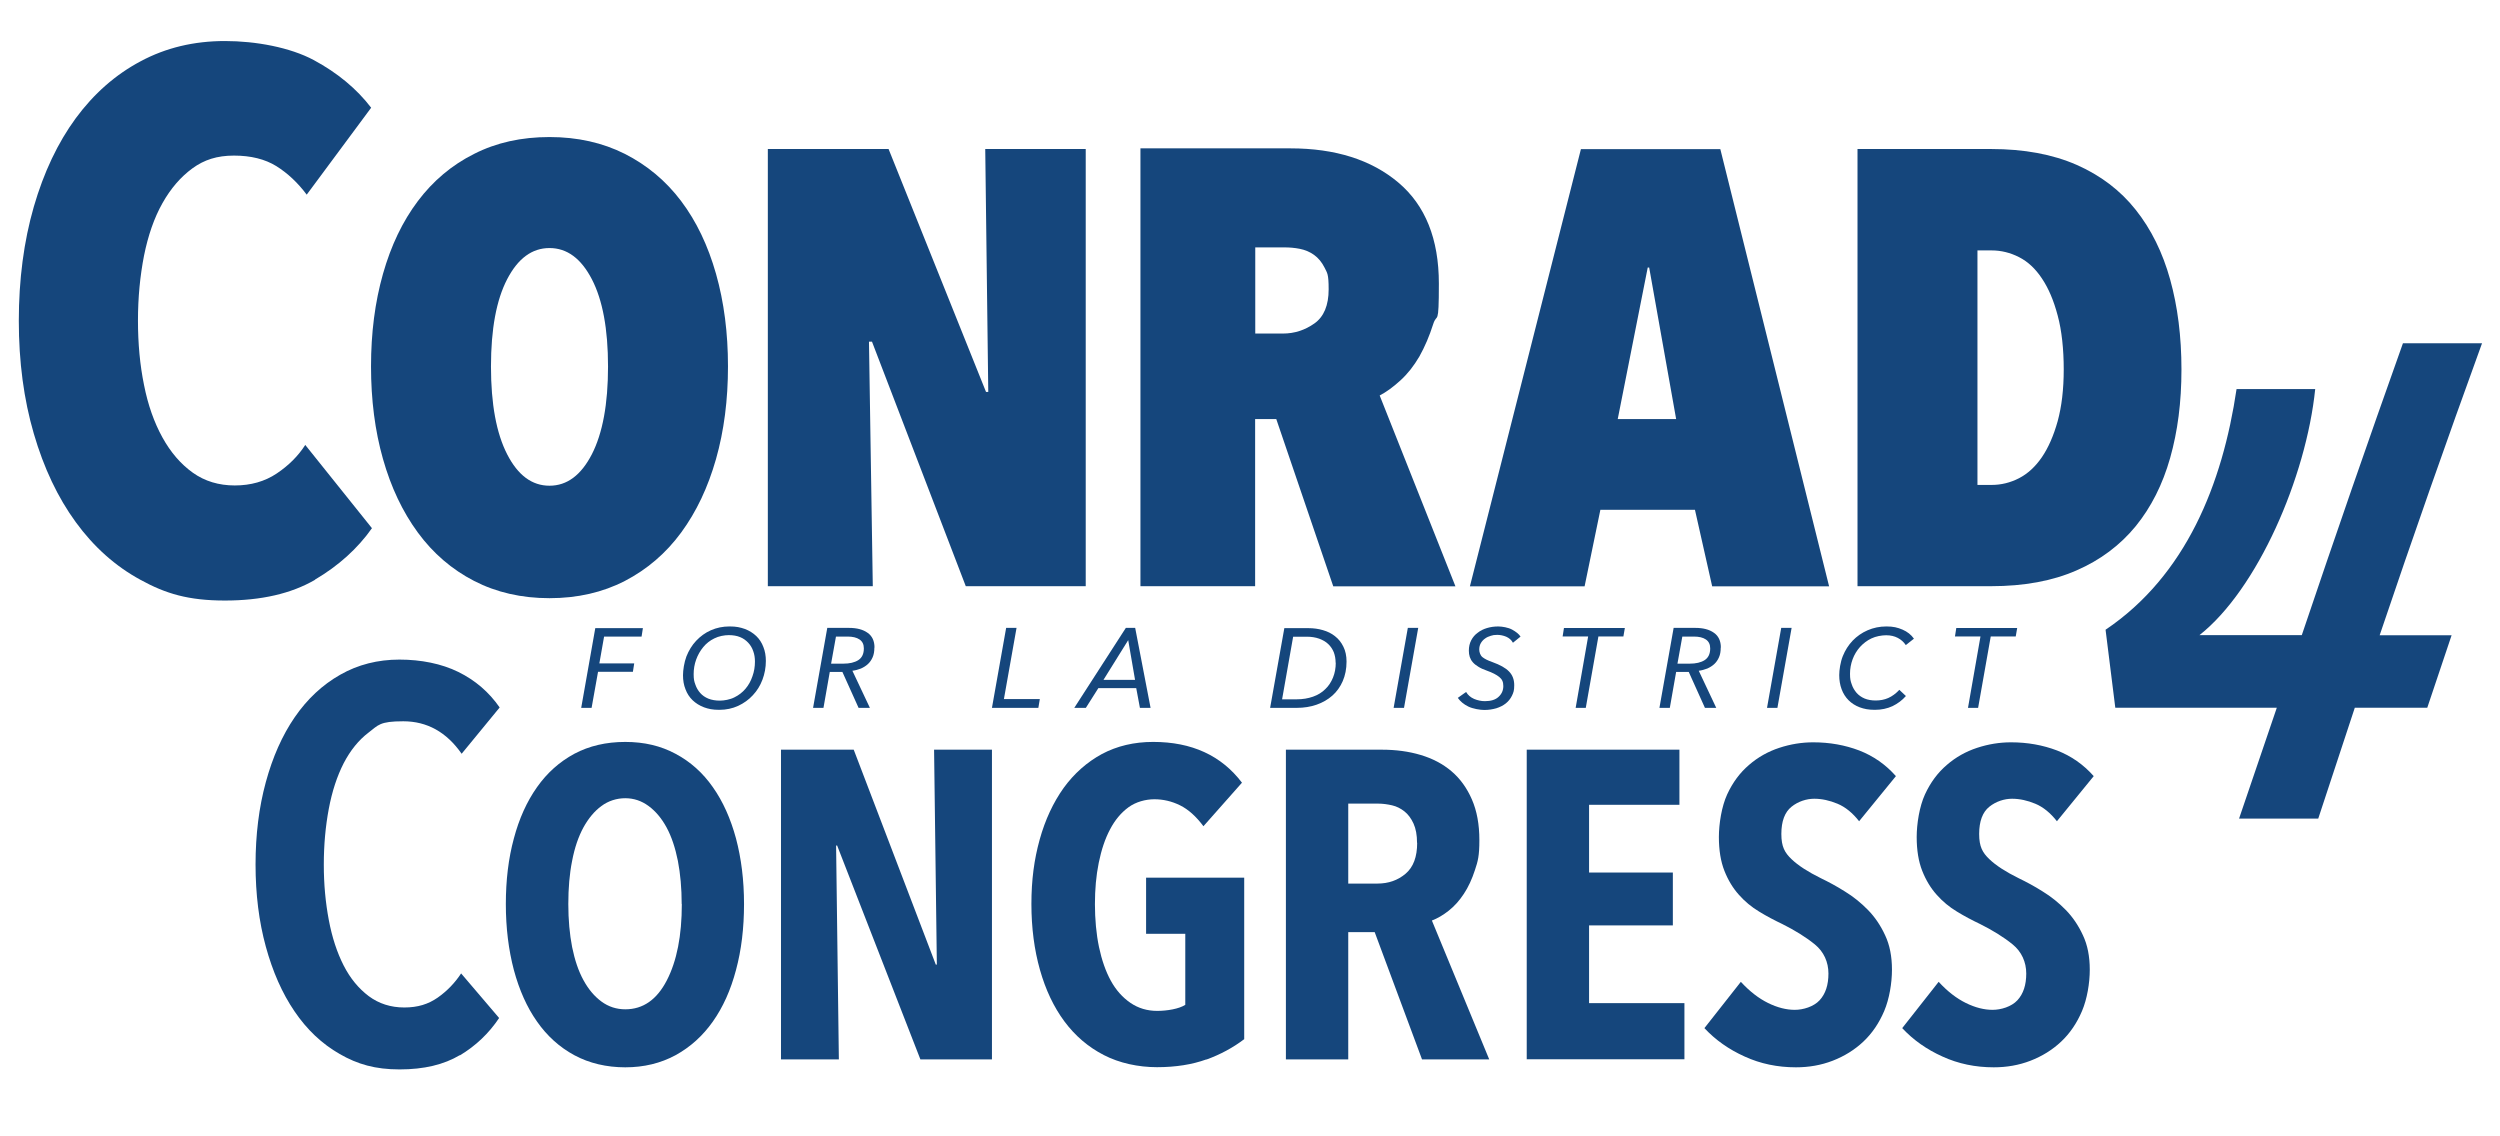
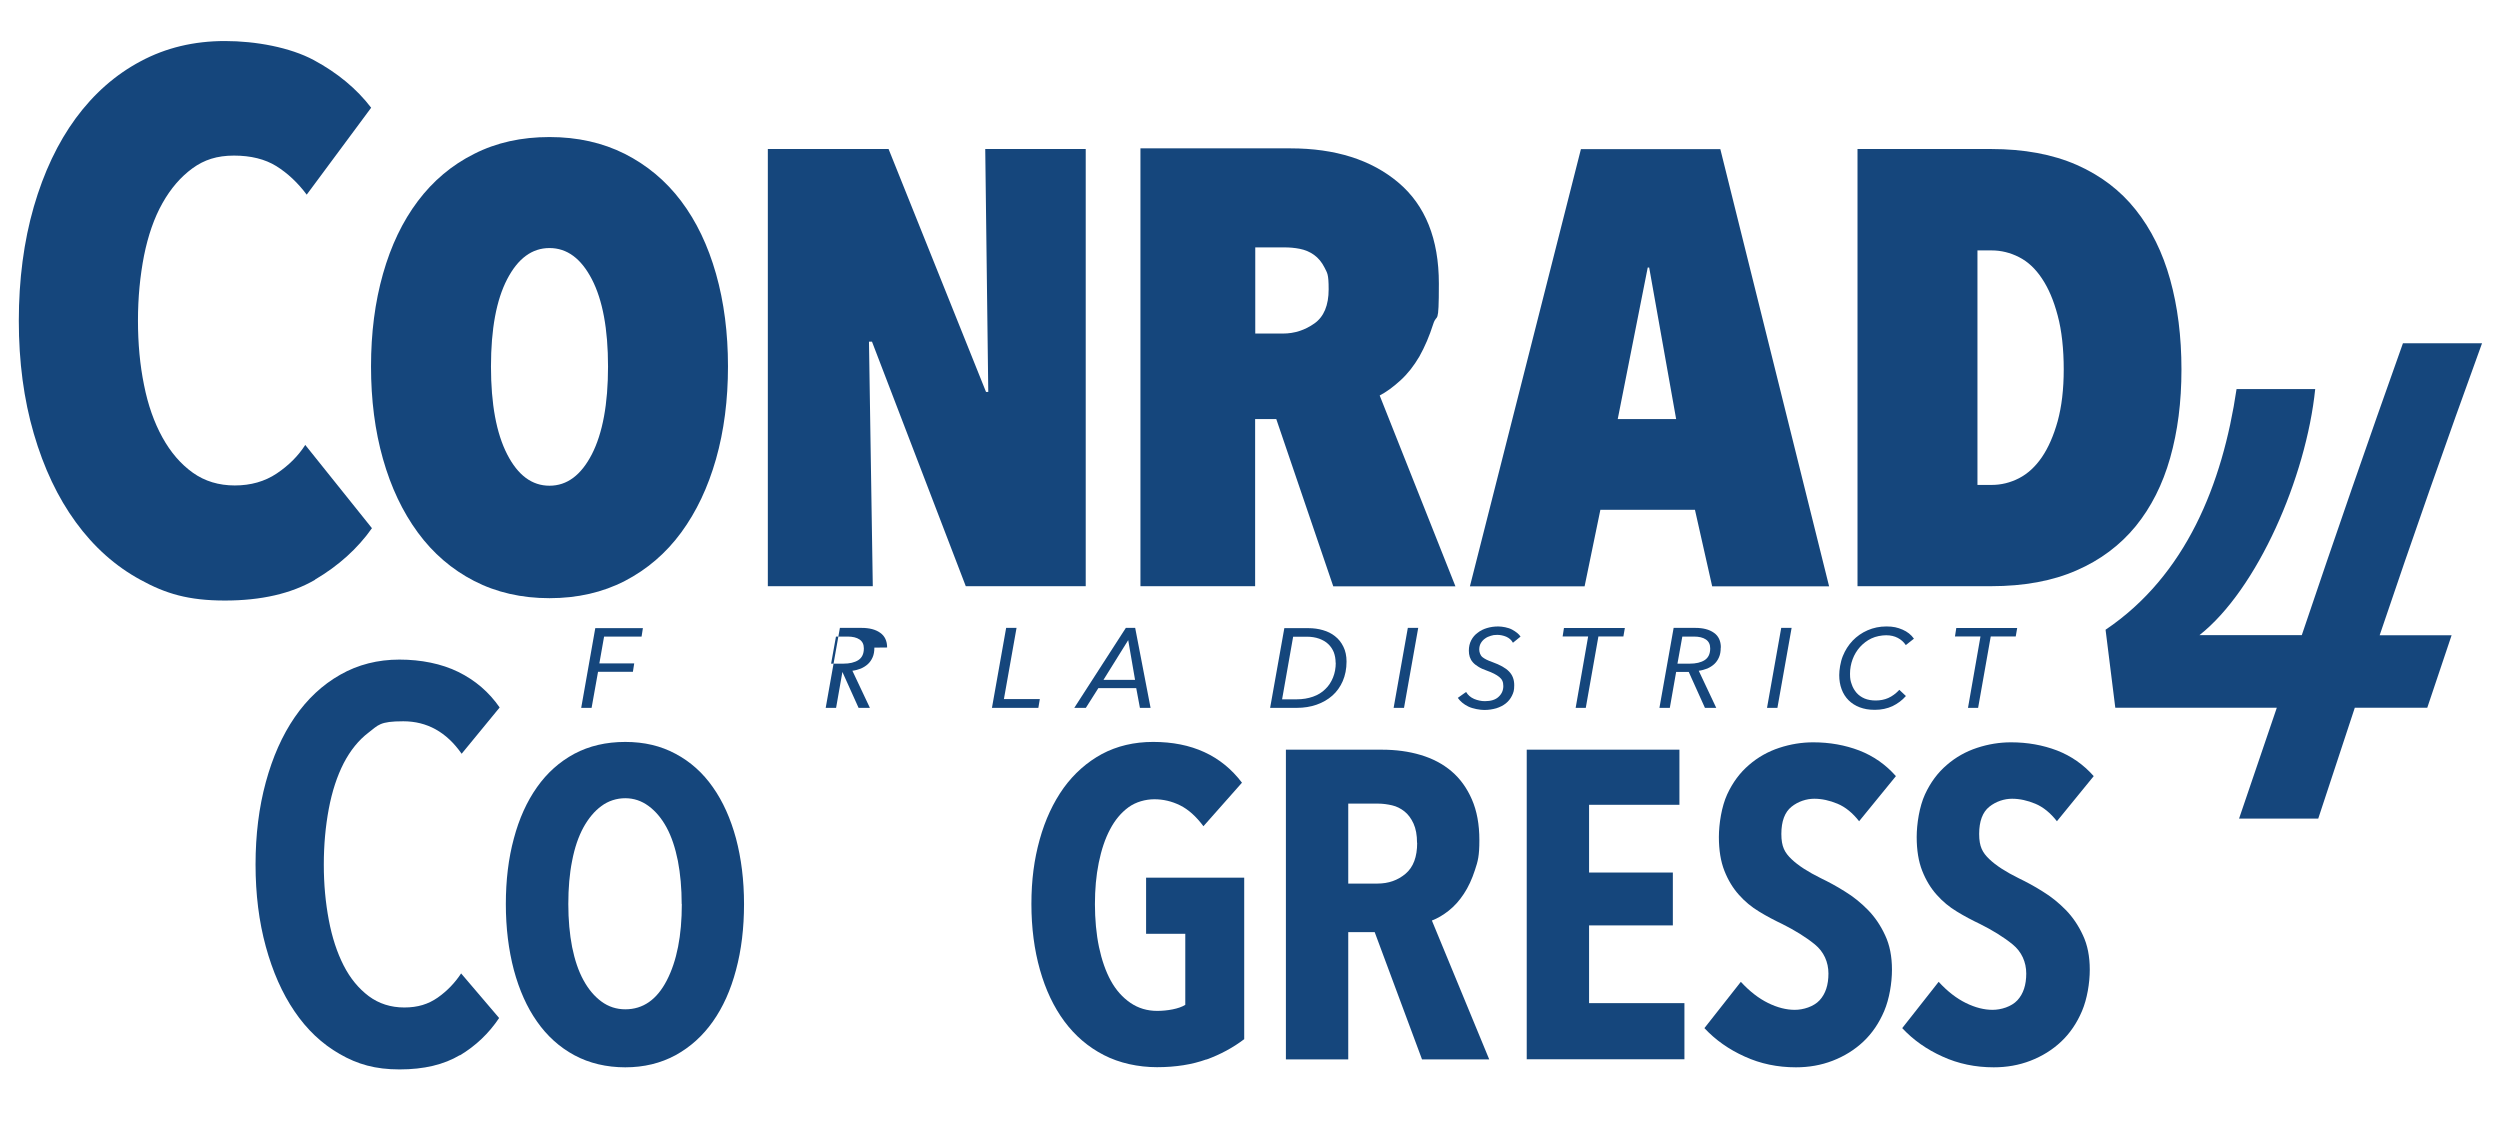
<svg xmlns="http://www.w3.org/2000/svg" id="Layer_1" version="1.1" viewBox="0 0 1900.8 864">
  <defs>
    <style>
      .st0 {
        fill: #15467c;
      }
    </style>
  </defs>
  <g>
    <path class="st0" d="M239.4,440.9c-17.9,10.4-40.7,15.7-68.4,15.7s-45-5.2-64.1-15.7c-19.2-10.4-35.6-25.1-49.3-43.9-13.7-18.8-24.3-41.2-31.9-67.3-7.6-26-11.4-54.6-11.4-85.8s3.8-60.4,11.4-86.7c7.6-26.2,18.2-48.6,31.9-67.3,13.7-18.6,30.1-33.1,49.3-43.3,19.2-10.3,40.6-15.4,64.1-15.4s49.5,4.8,67.6,14.5c18,9.7,32.6,21.8,43.6,36.2l-49,66.1c-6.8-9.1-14.5-16.3-23.1-21.7-8.6-5.3-19.3-8-32.2-8s-22.7,3.2-31.6,9.7c-8.9,6.5-16.5,15.3-22.8,26.5-6.3,11.2-10.9,24.5-14,39.9-3,15.4-4.6,31.8-4.6,49.3s1.5,33.8,4.6,49c3,15.2,7.7,28.5,14,39.9,6.3,11.4,14,20.3,23.1,26.8,9.1,6.5,19.8,9.7,31.9,9.7s22.8-3,31.9-9.1c9.1-6.1,16.3-13.3,21.7-21.7l50.7,63.3c-11,15.6-25.5,28.6-43.3,39.1Z" />
    <path class="st0" d="M417.8,104.2c21.3,0,40.4,4.3,57.3,12.8,16.9,8.6,31.2,20.5,42.8,35.9,11.6,15.4,20.4,33.8,26.5,55.3,6.1,21.5,9.1,45,9.1,70.4s-3,48.9-9.1,70.4c-6.1,21.5-14.9,40.1-26.5,55.9-11.6,15.8-25.9,28-42.8,36.8-16.9,8.7-36,13.1-57.3,13.1s-40.4-4.4-57.3-13.1c-16.9-8.7-31.2-21-42.8-36.8-11.6-15.8-20.4-34.4-26.5-55.9-6.1-21.5-9.1-44.9-9.1-70.4s3-48.9,9.1-70.4c6.1-21.5,14.9-39.9,26.5-55.3,11.6-15.4,25.8-27.4,42.8-35.9,16.9-8.6,36-12.8,57.3-12.8ZM417.8,369.3c13.3,0,24-8,32.2-23.9,8.2-16,12.3-38.2,12.3-66.7s-4.1-50.6-12.3-66.4c-8.2-15.8-18.9-23.7-32.2-23.7s-24,7.9-32.2,23.7c-8.2,15.8-12.3,37.9-12.3,66.4s4.1,50.7,12.3,66.7c8.2,16,18.9,23.9,32.2,23.9Z" />
    <path class="st0" d="M734.3,445.7l-71.3-185.9h-2.3l2.9,185.9h-79.8V113.3h91.8l74.1,184.7h1.7l-2.3-184.7h76.4v332.4h-91.2Z" />
    <path class="st0" d="M970.3,318.6h-16v127.1h-87.2V112.8h114c34.2,0,61.6,8.7,82.1,26,20.5,17.3,30.8,42.9,30.8,76.8s-1.4,21.7-4.3,30.8c-2.9,9.1-6.4,17.3-10.5,24.6-4.2,7.2-9,13.3-14.5,18.3-5.5,5-10.7,8.8-15.7,11.4l57.6,145.1h-92.9l-43.3-127.1ZM954.4,188v65.6h21.1c8.7,0,16.7-2.6,23.9-7.7,7.2-5.1,10.8-13.8,10.8-25.9s-1.1-12.3-3.1-16.5c-2.1-4.2-4.8-7.4-8-9.7-3.2-2.3-6.8-3.8-10.8-4.6-4-.8-7.9-1.1-11.7-1.1h-22.2Z" />
    <path class="st0" d="M1288.6,387.6h-71.8l-12,58.2h-87.2l84.4-332.4h106l82.7,332.4h-88.9l-13.1-58.2ZM1229.9,318.6h44.5l-20.5-115.2h-1.1l-22.8,115.2Z" />
    <path class="st0" d="M1412.3,113.3h101.5c25.1,0,46.7,4,65,12,18.2,8,33.3,19.4,45,34.2,11.8,14.8,20.5,32.5,26.2,53,5.7,20.5,8.6,43.3,8.6,68.4s-2.9,47.1-8.6,67.3c-5.7,20.1-14.4,37.4-26.2,51.9-11.8,14.4-26.8,25.7-45,33.6-18.2,8-39.9,12-65,12h-101.5V113.3ZM1503.5,368.7h10.8c7.2,0,14.2-1.7,20.8-5.1,6.6-3.4,12.4-8.7,17.4-16,4.9-7.2,8.9-16.3,12-27.4,3-11,4.6-24.1,4.6-39.3s-1.5-29.6-4.6-41c-3-11.4-7-20.8-12-28.2-4.9-7.4-10.7-12.8-17.4-16.2-6.7-3.4-13.6-5.1-20.8-5.1h-10.8v178.4Z" />
  </g>
  <g>
    <path class="st0" d="M349.7,802.2c-12.2,7.3-27.4,10.9-45.9,10.9s-31.9-3.9-45.5-11.7c-13.6-7.8-25-18.6-34.4-32.5-9.4-13.8-16.6-30.2-21.8-49.2-5.2-19-7.8-39.8-7.8-62.4s2.6-43.5,7.8-62.6c5.2-19.1,12.5-35.6,22-49.4,9.5-13.8,21-24.6,34.6-32.3,13.5-7.7,28.6-11.5,45-11.5s32,3.1,44.8,9.4c12.8,6.3,23.3,15.3,31.4,27l-28.9,35.2c-11.5-16.5-26.3-24.7-44.4-24.7s-18.9,2.9-26.4,8.6c-7.5,5.7-13.8,13.5-18.9,23.3-5,9.8-8.8,21.3-11.3,34.6-2.5,13.3-3.8,27.4-3.8,42.5s1.3,28.8,3.8,42.1c2.5,13.3,6.3,24.8,11.3,34.6,5,9.8,11.4,17.5,19.1,23.3,7.7,5.7,16.7,8.6,27,8.6s18.2-2.5,25.4-7.5c7.1-5,13.1-11.2,17.8-18.4l28.9,33.9c-7.8,11.7-17.8,21.2-30,28.5Z" />
    <path class="st0" d="M565.7,687.4c0,18.2-2,34.9-6.1,50.1-4,15.2-9.9,28.3-17.6,39.2-7.7,10.9-17.1,19.4-28.4,25.6-11.3,6.1-24,9.2-38.2,9.2s-27.4-3.1-38.7-9.2c-11.3-6.1-20.8-14.7-28.4-25.6-7.7-10.9-13.5-24-17.6-39.2-4-15.2-6.1-31.9-6.1-50.1s2-34.8,6.1-49.9c4-15.1,9.9-28.1,17.6-39,7.7-10.9,17.1-19.3,28.4-25.4,11.3-6,24.2-9,38.7-9s27,3,38.2,9c11.3,6,20.8,14.5,28.4,25.4,7.7,10.9,13.5,23.9,17.6,39,4,15.1,6.1,31.7,6.1,49.9ZM518.3,687.4c0-12-1-23-2.9-32.9-2-9.9-4.8-18.4-8.6-25.4-3.8-7-8.4-12.4-13.7-16.3-5.3-3.9-11.2-5.9-17.7-5.9s-12.8,2-18.1,5.9c-5.3,3.9-9.9,9.4-13.7,16.3-3.8,7-6.7,15.4-8.6,25.4-2,9.9-2.9,20.9-2.9,32.9s1,22.9,2.9,32.7c2,9.8,4.8,18.2,8.6,25.1,3.8,7,8.4,12.4,13.7,16.3,5.3,3.9,11.4,5.9,18.1,5.9,13.5,0,24-7.3,31.6-22,7.6-14.7,11.4-34,11.4-58Z" />
-     <path class="st0" d="M699.8,805.5l-63.3-162.6h-.8l2.1,162.6h-44v-235.5h55.3l62.4,163.4h.8l-2.1-163.4h44v235.5h-54.5Z" />
    <path class="st0" d="M917.2,805.5c-10.8,3.9-23.3,5.9-37.5,5.9s-28.6-3.1-40.4-9.2c-11.9-6.1-21.9-14.7-30-25.6-8.1-10.9-14.3-24-18.6-39.2-4.3-15.2-6.5-31.9-6.5-50.1s2.1-33.9,6.3-49c4.2-15.1,10.3-28.1,18.2-39.2,8-11,17.7-19.6,29.1-25.8,11.5-6.1,24.4-9.2,39-9.2,29.3,0,51.8,10.3,67.5,31l-29.3,33.1c-5.6-7.5-11.5-12.8-17.8-15.9-6.3-3.1-12.8-4.6-19.5-4.6s-14.1,2-19.7,6.1c-5.6,4.1-10.3,9.7-14,16.8-3.8,7.1-6.6,15.6-8.6,25.4-2,9.8-2.9,20.3-2.9,31.5s1,22.6,3.1,32.6c2.1,9.9,5.1,18.5,9,25.6,3.9,7.1,8.9,12.7,14.9,16.8,6,4.1,12.8,6.1,20.3,6.1s16.6-1.5,21.4-4.6v-54h-29.8v-42.7h74.6v122.8c-8.4,6.4-18,11.6-28.7,15.5Z" />
    <path class="st0" d="M1081.2,805.5l-36-96.8h-20.1v96.8h-47.4v-235.5h72.9c10.6,0,20.5,1.3,29.5,4,9.1,2.7,16.9,6.8,23.5,12.4,6.6,5.6,11.7,12.7,15.5,21.4,3.8,8.7,5.7,19,5.7,31s-1.1,16-3.4,22.8c-2.2,6.8-5,12.9-8.4,18-3.4,5.2-7.2,9.4-11.5,12.8-4.3,3.4-8.6,5.9-12.8,7.5l43.6,105.6h-51.1ZM1077.4,640.8c0-5.9-.9-10.8-2.7-14.7-1.8-3.9-4.1-7-6.9-9.2-2.8-2.2-5.9-3.8-9.4-4.6-3.5-.8-7.1-1.3-10.7-1.3h-22.6v60.8h22.2c8.4,0,15.5-2.5,21.4-7.5,5.9-5,8.8-12.8,8.8-23.5Z" />
    <path class="st0" d="M1160.8,805.5v-235.5h116.1v41.9h-68.7v51.5h63.7v40.2h-63.7v59.1h72.5v42.7h-119.8Z" />
    <path class="st0" d="M1413.6,624.5c-5-6.4-10.5-10.9-16.5-13.4-6-2.5-11.9-3.8-17.7-3.8s-12.2,2-17.3,6.1c-5.1,4.1-7.7,11-7.7,20.7s2.6,14.2,7.7,19.1c5.1,4.9,12.6,9.7,22.3,14.5,5.8,2.8,12,6.1,18.3,10.1,6.4,3.9,12.2,8.6,17.5,14,5.3,5.4,9.7,11.9,13.1,19.3,3.5,7.4,5.2,16.1,5.2,26.2s-2,22.2-5.9,31.4c-3.9,9.2-9.2,17-15.9,23.3-6.7,6.3-14.5,11.1-23.3,14.5-8.8,3.4-18.1,5-27.9,5-14,0-27-2.7-39-8.2-12-5.4-22.2-12.6-30.6-21.6l27.7-35.2c6.7,7.3,13.6,12.6,20.7,16.1,7.1,3.5,13.9,5.2,20.3,5.2s14.4-2.4,18.9-7.3c4.5-4.9,6.7-11.6,6.7-20.3s-3.5-16.6-10.4-22.2c-6.9-5.6-15.2-10.7-24.8-15.5-5.9-2.8-11.8-5.9-17.5-9.4-5.8-3.5-10.9-7.7-15.4-12.8-4.5-5-8.2-11.1-11-18.2-2.8-7.1-4.2-15.7-4.2-25.7s2.1-23.3,6.3-32.4c4.2-9.1,9.7-16.5,16.6-22.4,6.8-5.9,14.5-10.2,23-13,8.5-2.8,17.1-4.2,25.8-4.2,12.6,0,24.2,2.1,35,6.2,10.8,4.2,20,10.6,27.9,19.5l-27.9,34.2Z" />
    <path class="st0" d="M1564,624.5c-5-6.4-10.5-10.9-16.5-13.4-6-2.5-11.9-3.8-17.7-3.8s-12.2,2-17.3,6.1c-5.1,4.1-7.7,11-7.7,20.7s2.6,14.2,7.7,19.1c5.1,4.9,12.6,9.7,22.3,14.5,5.8,2.8,12,6.1,18.3,10.1,6.4,3.9,12.2,8.6,17.5,14,5.3,5.4,9.7,11.9,13.1,19.3,3.5,7.4,5.2,16.1,5.2,26.2s-2,22.2-5.9,31.4c-3.9,9.2-9.2,17-15.9,23.3-6.7,6.3-14.5,11.1-23.3,14.5-8.8,3.4-18.1,5-27.9,5-14,0-27-2.7-39-8.2-12-5.4-22.2-12.6-30.6-21.6l27.7-35.2c6.7,7.3,13.6,12.6,20.7,16.1,7.1,3.5,13.9,5.2,20.3,5.2s14.4-2.4,18.9-7.3c4.5-4.9,6.7-11.6,6.7-20.3s-3.5-16.6-10.4-22.2c-6.9-5.6-15.2-10.7-24.8-15.5-5.9-2.8-11.8-5.9-17.5-9.4-5.8-3.5-10.9-7.7-15.4-12.8-4.5-5-8.2-11.1-11-18.2-2.8-7.1-4.2-15.7-4.2-25.7s2.1-23.3,6.3-32.4c4.2-9.1,9.7-16.5,16.6-22.4,6.8-5.9,14.5-10.2,23-13,8.5-2.8,17.1-4.2,25.8-4.2,12.6,0,24.2,2.1,35,6.2,10.8,4.2,20,10.6,27.9,19.5l-27.9,34.2Z" />
  </g>
  <path class="st0" d="M1887.1,261.1c-26.9,74.1-52.8,147.8-77.8,221.9h54.7l-18.5,55.1h-55.1l-27.8,84.3h-60.2l28.7-84.3h-122.8l-7.4-59.3c61.1-41.2,88.9-110.7,99.6-183h59.8c-6.9,67.2-44,152.4-88,187.1h77.8c25-74.1,50.5-147.8,76.9-221.9h60.2Z" />
  <g>
    <path class="st0" d="M487.7,484h-28.4l-3.6,20.4h26.5l-1,6.4h-26.5l-4.9,27.4h-7.9l10.7-60.6h36.2l-1,6.4Z" />
-     <path class="st0" d="M582.3,502.5c0,5-.9,9.8-2.6,14.3s-4.1,8.4-7.3,11.8c-3.1,3.4-6.9,6.1-11.2,8.1-4.4,2-9.1,3-14.3,3s-8.2-.7-11.6-1.9c-3.4-1.3-6.3-3.1-8.7-5.4-2.4-2.3-4.2-5.1-5.4-8.3-1.3-3.2-1.9-6.8-1.9-10.7s.9-9.8,2.6-14.3c1.8-4.5,4.2-8.5,7.4-11.9,3.2-3.4,6.9-6.1,11.2-8,4.3-1.9,9-2.9,14.2-2.9s8.1.7,11.6,1.9c3.4,1.3,6.3,3.1,8.7,5.4,2.4,2.3,4.2,5.1,5.4,8.3,1.3,3.2,1.9,6.8,1.9,10.7ZM574,503c0-2.8-.4-5.5-1.3-7.9-.8-2.4-2.1-4.6-3.8-6.4-1.7-1.8-3.7-3.3-6.2-4.3-2.4-1-5.3-1.5-8.6-1.5s-7.7.8-11,2.5c-3.3,1.6-6.1,3.8-8.4,6.6-2.3,2.8-4.1,5.9-5.4,9.5-1.3,3.6-1.9,7.3-1.9,11.1s.4,5.5,1.3,7.9c.8,2.4,2.1,4.6,3.7,6.4,1.6,1.8,3.7,3.3,6.2,4.3,2.5,1,5.4,1.5,8.7,1.5s7.8-.8,11.1-2.5c3.3-1.6,6.1-3.8,8.4-6.5,2.3-2.7,4.1-5.9,5.3-9.5,1.3-3.6,1.9-7.3,1.9-11.2Z" />
-     <path class="st0" d="M664.8,492.4c0,2.8-.4,5.3-1.3,7.3-.9,2.1-2.1,3.8-3.6,5.2-1.5,1.4-3.3,2.5-5.3,3.4-2.1.8-4.2,1.4-6.5,1.7l13.3,28.2h-8.6l-12.3-27.3h-9.6l-4.8,27.3h-7.9l10.8-60.8h16.6c5.8,0,10.5,1.2,14,3.7,3.5,2.4,5.3,6.2,5.3,11.2ZM656.8,493c0-3.1-1.1-5.3-3.3-6.8-2.2-1.5-5.2-2.2-9.1-2.2h-8.8l-3.7,20.6h9.2c4.9,0,8.7-.9,11.5-2.7,2.8-1.8,4.2-4.8,4.2-8.9Z" />
+     <path class="st0" d="M664.8,492.4c0,2.8-.4,5.3-1.3,7.3-.9,2.1-2.1,3.8-3.6,5.2-1.5,1.4-3.3,2.5-5.3,3.4-2.1.8-4.2,1.4-6.5,1.7l13.3,28.2h-8.6l-12.3-27.3l-4.8,27.3h-7.9l10.8-60.8h16.6c5.8,0,10.5,1.2,14,3.7,3.5,2.4,5.3,6.2,5.3,11.2ZM656.8,493c0-3.1-1.1-5.3-3.3-6.8-2.2-1.5-5.2-2.2-9.1-2.2h-8.8l-3.7,20.6h9.2c4.9,0,8.7-.9,11.5-2.7,2.8-1.8,4.2-4.8,4.2-8.9Z" />
    <path class="st0" d="M789.4,538.2h-35.2l10.8-60.8h7.9l-9.6,54.1h27.3l-1.1,6.6Z" />
    <path class="st0" d="M866.7,538.2l-2.8-15h-28.8l-9.5,15h-8.8l39.2-60.8h7.1l11.7,60.8h-8.1ZM857.8,486.7l-18.8,30.2h24l-5.2-30.2Z" />
    <path class="st0" d="M1023.8,503c0,5.6-1,10.5-2.9,14.9-1.9,4.3-4.5,8-7.9,11-3.4,3-7.4,5.3-12,6.9s-9.6,2.4-15,2.4h-20.3l10.8-60.6h18.5c3.7,0,7.4.5,10.8,1.5,3.5,1,6.6,2.5,9.2,4.6,2.7,2.1,4.8,4.7,6.4,8,1.6,3.2,2.4,7,2.4,11.3ZM1015.5,503.9c0-2.9-.5-5.6-1.4-8-1-2.4-2.4-4.5-4.2-6.2-1.9-1.8-4.2-3.1-6.9-4.1-2.8-1-5.9-1.5-9.5-1.5h-10.3l-8.4,47.6h11.2c4.5,0,8.6-.7,12.3-2,3.7-1.3,6.8-3.2,9.3-5.7,2.6-2.4,4.5-5.4,5.9-8.8,1.4-3.4,2.1-7.2,2.1-11.3Z" />
    <path class="st0" d="M1067.5,538.2h-7.9l10.8-60.8h7.9l-10.8,60.8Z" />
    <path class="st0" d="M1150.2,488.5c-1.1-2-2.8-3.4-5-4.4-2.2-.9-4.5-1.4-6.8-1.4s-3.3.2-4.9.7-3.1,1.1-4.4,2.1c-1.3.9-2.4,2.1-3.2,3.5-.8,1.4-1.2,3-1.2,4.9s.8,4.4,2.4,5.7c1.6,1.3,4.1,2.6,7.6,3.8,5.8,2.1,10,4.4,12.6,7.1,2.6,2.6,4,6.1,4,10.4s-.6,5.6-1.7,8c-1.1,2.3-2.7,4.3-4.7,5.9-2,1.6-4.4,2.8-7.2,3.7-2.8.8-5.8,1.3-9.1,1.3s-8.7-.9-12.2-2.6-6.2-4-8-6.6l6.3-4.5c1.4,2.4,3.4,4.1,6.1,5.3,2.7,1.1,5.4,1.7,8.2,1.7,4.6,0,8.1-1.1,10.4-3.3,2.4-2.2,3.6-4.9,3.6-8.2s-1-5.2-3.1-6.9c-2.1-1.7-5.2-3.3-9.4-4.8-2.6-.9-4.8-1.9-6.5-3-1.8-1.1-3.2-2.2-4.2-3.4-1.1-1.2-1.8-2.6-2.3-4-.5-1.5-.7-3.1-.7-4.8,0-3,.6-5.6,1.8-7.9,1.2-2.3,2.8-4.2,4.9-5.7,2-1.6,4.4-2.8,7.1-3.6,2.7-.8,5.5-1.2,8.5-1.2s7.7.8,10.6,2.4c2.9,1.6,5.1,3.3,6.4,5.3l-5.8,4.7Z" />
    <path class="st0" d="M1234.3,483.9h-19l-9.6,54.3h-7.7l9.5-54.3h-19.4l1-6.4h46.3l-1.1,6.4Z" />
    <path class="st0" d="M1308.3,492.4c0,2.8-.4,5.3-1.3,7.3-.9,2.1-2.1,3.8-3.6,5.2-1.5,1.4-3.3,2.5-5.3,3.4-2.1.8-4.2,1.4-6.5,1.7l13.3,28.2h-8.6l-12.3-27.3h-9.6l-4.8,27.3h-7.9l10.8-60.8h16.6c5.8,0,10.5,1.2,14,3.7,3.5,2.4,5.3,6.2,5.3,11.2ZM1300.3,493c0-3.1-1.1-5.3-3.3-6.8-2.2-1.5-5.2-2.2-9.1-2.2h-8.8l-3.7,20.6h9.2c4.9,0,8.7-.9,11.5-2.7,2.8-1.8,4.2-4.8,4.2-8.9Z" />
    <path class="st0" d="M1351.4,538.2h-7.9l10.8-60.8h7.9l-10.8,60.8Z" />
    <path class="st0" d="M1448.9,490.3c-1.5-2.2-3.5-4-6-5.3-2.5-1.3-5.4-2-8.8-2s-7.9.8-11.2,2.4c-3.4,1.6-6.2,3.8-8.7,6.5-2.4,2.7-4.3,5.8-5.6,9.3-1.3,3.5-2,7.2-2,11.1s.4,5.5,1.3,8c.8,2.5,2.1,4.6,3.7,6.5,1.6,1.8,3.7,3.3,6.1,4.3,2.4,1,5.3,1.5,8.5,1.5s6.6-.6,9.5-1.9c2.9-1.3,5.7-3.3,8.4-6.2l5,4.7c-2.9,3.3-6.3,5.8-10.2,7.7-3.9,1.8-8.4,2.8-13.4,2.8s-8.1-.7-11.5-1.9c-3.4-1.3-6.2-3.1-8.5-5.4-2.3-2.3-4.1-5.1-5.3-8.4-1.2-3.2-1.8-6.8-1.8-10.7s.9-9.9,2.7-14.4c1.8-4.5,4.3-8.4,7.5-11.8,3.2-3.3,7-6,11.4-7.9,4.4-1.9,9.1-2.9,14.3-2.9s8.4.8,12.2,2.4c3.7,1.6,6.6,3.9,8.7,6.9l-6.2,4.9Z" />
    <path class="st0" d="M1532.6,483.9h-19l-9.6,54.3h-7.7l9.5-54.3h-19.4l1-6.4h46.3l-1.1,6.4Z" />
  </g>
</svg>